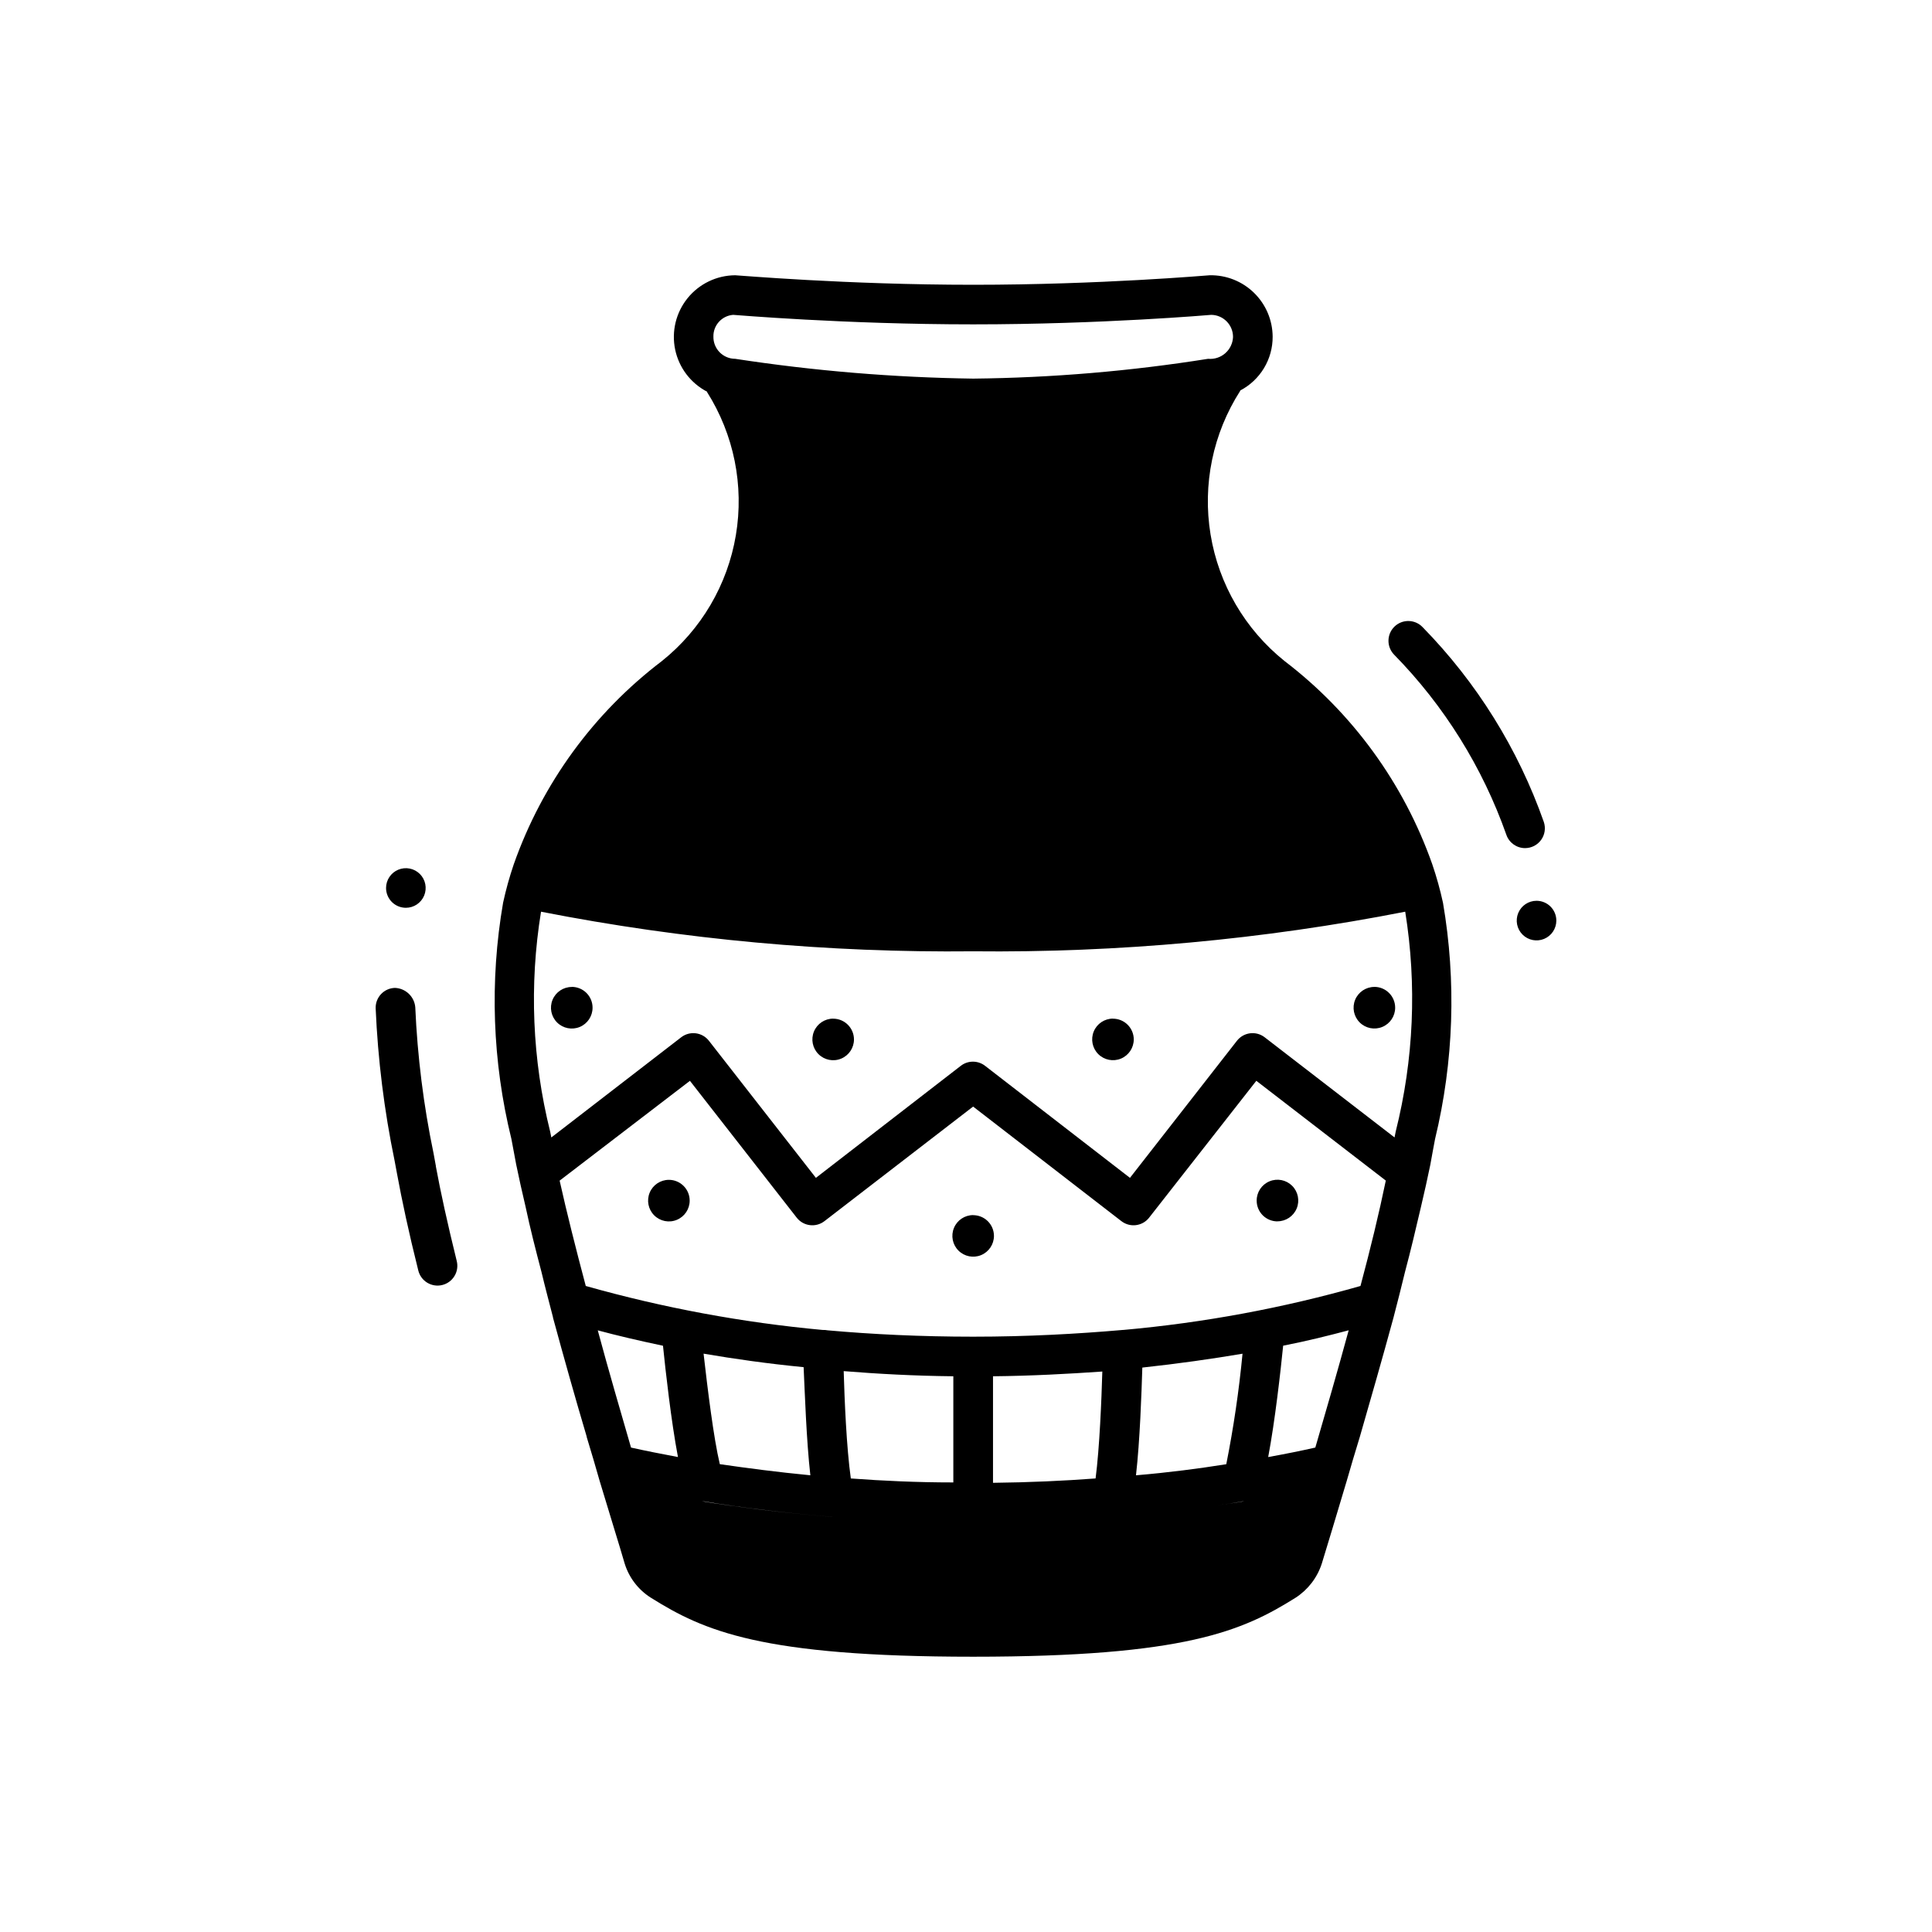
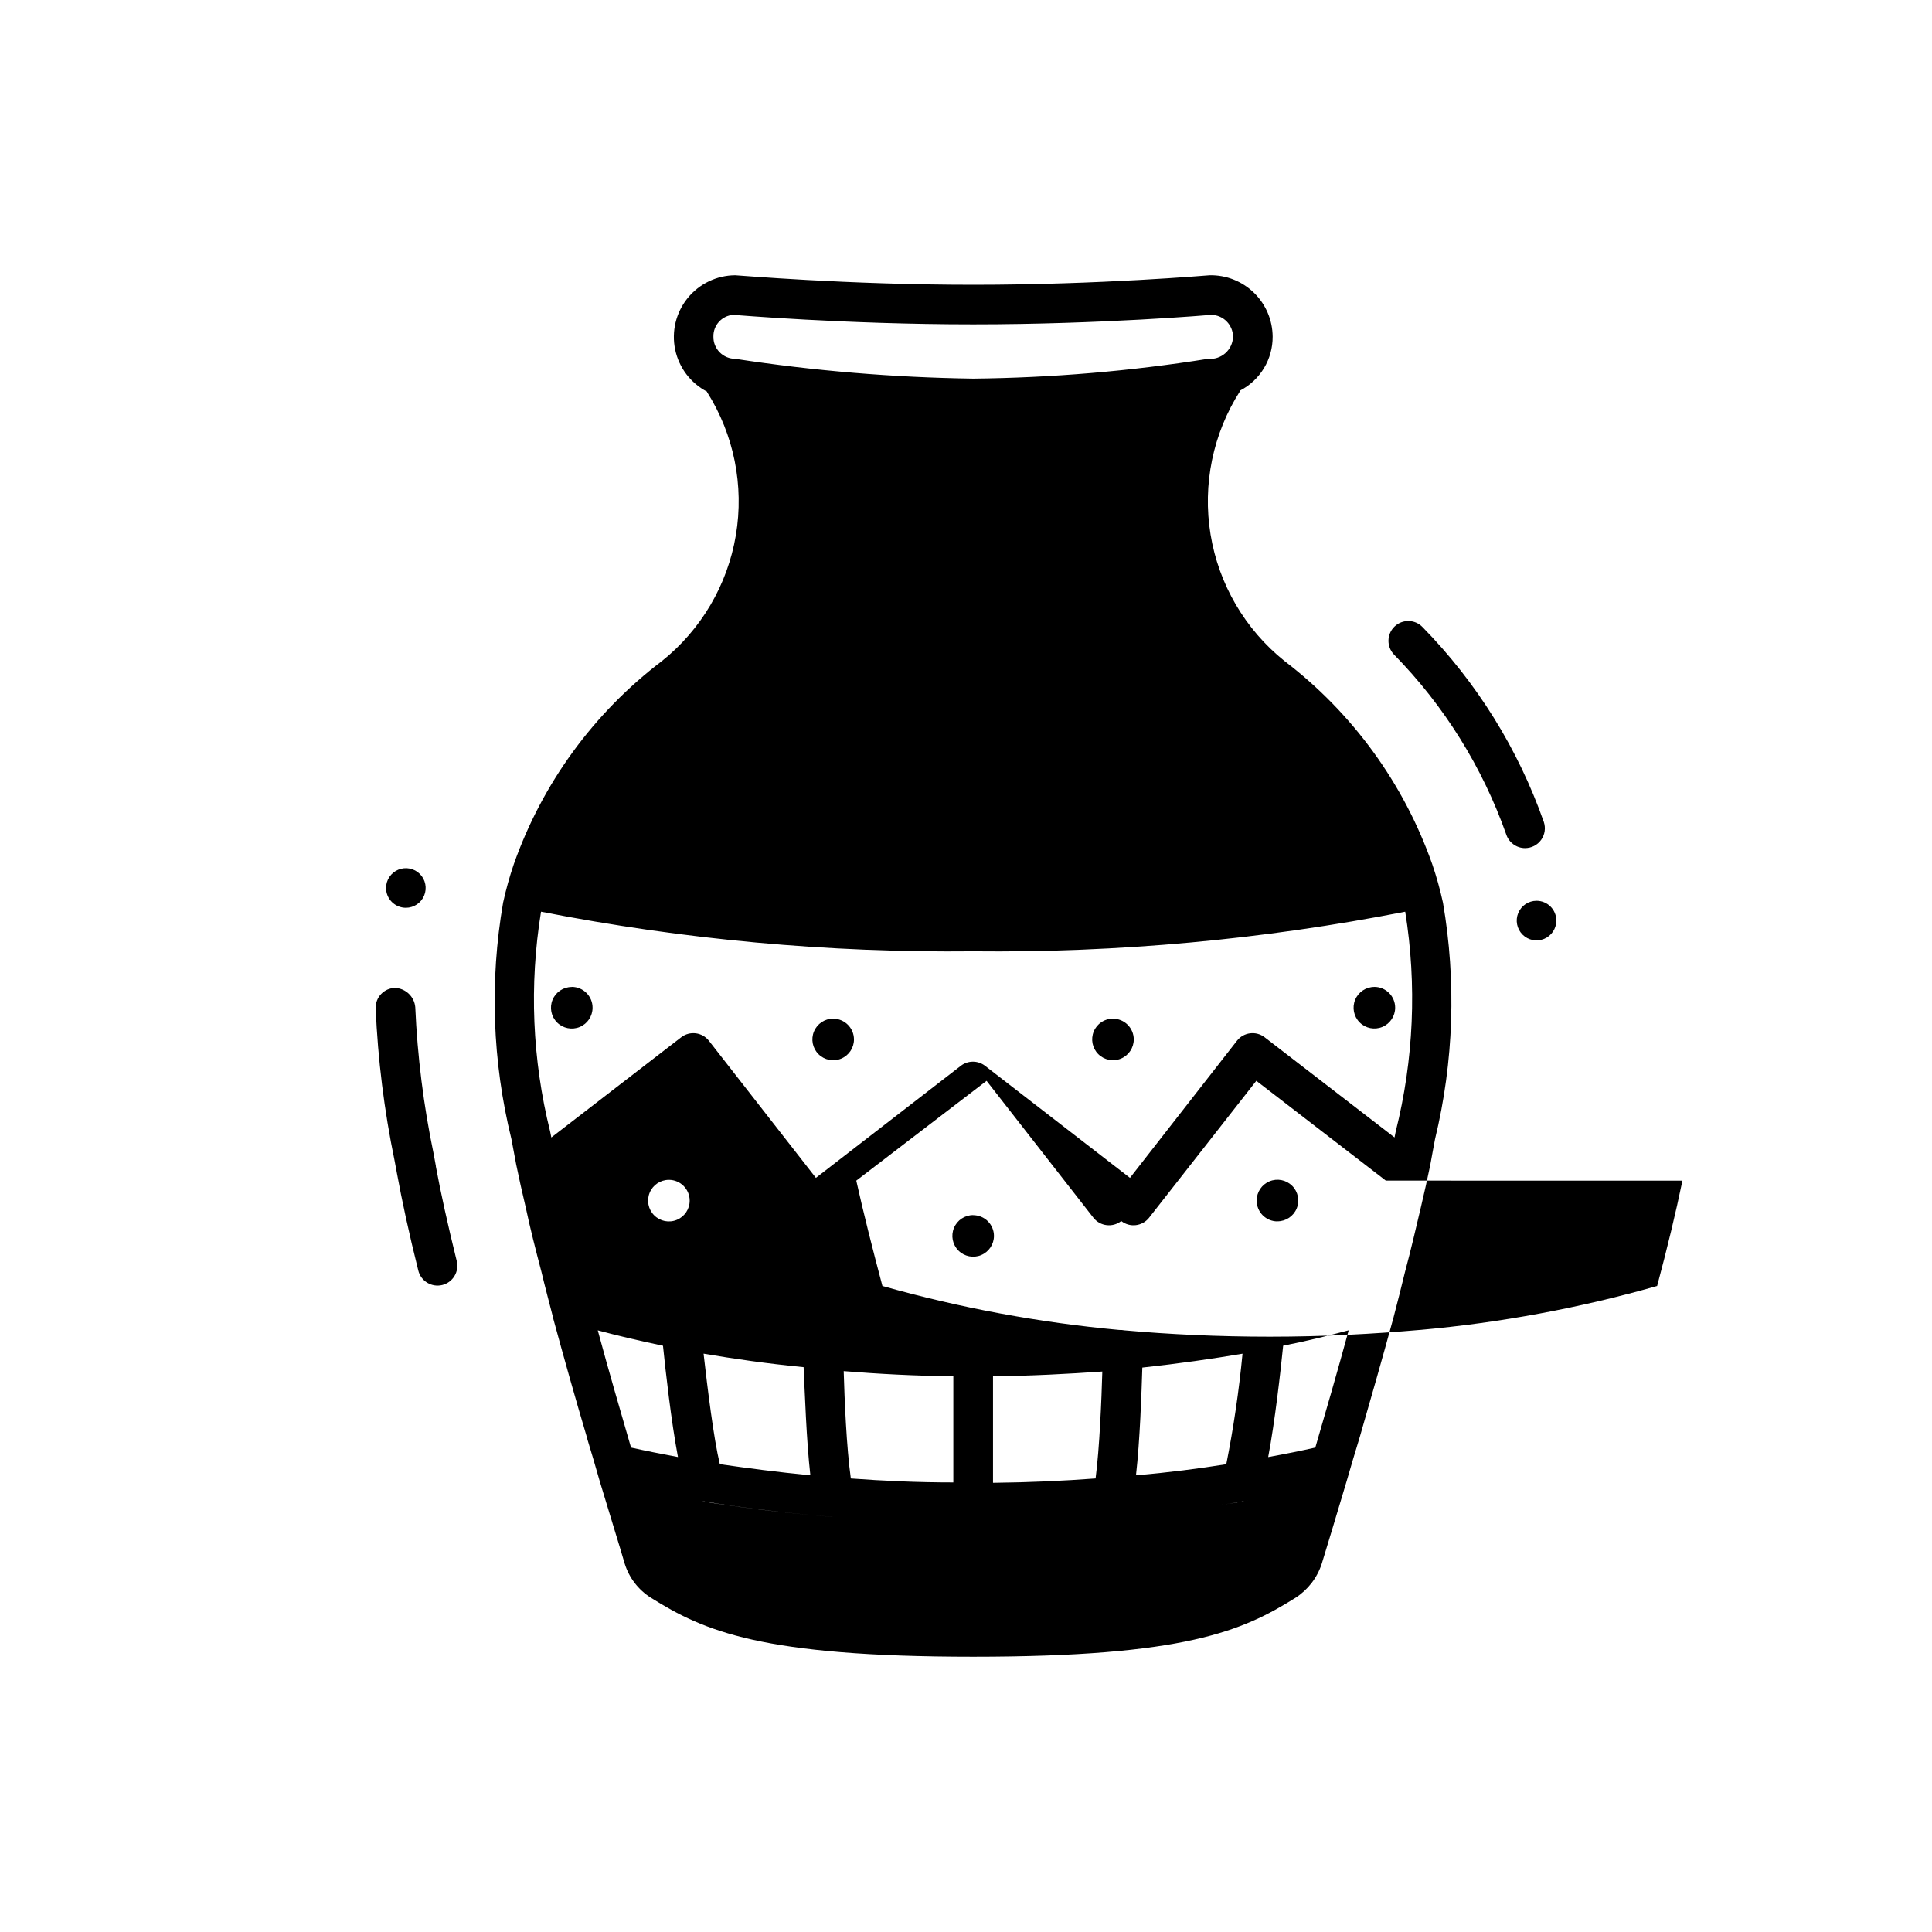
<svg xmlns="http://www.w3.org/2000/svg" fill="#000000" width="800px" height="800px" version="1.1" viewBox="144 144 512 512">
-   <path d="m548.16 368.76c-2.242 0-4.238-1.426-4.965-3.547-6.32-17.902-16.484-34.203-29.777-47.758-2.004-2.094-1.934-5.414 0.156-7.422 2.094-2.004 5.418-1.934 7.422 0.16 14.352 14.656 25.32 32.277 32.129 51.629 0.543 1.602 0.285 3.367-0.699 4.742-0.984 1.379-2.574 2.195-4.266 2.195zm-288.64 84.293-0.621-3.391c-2.66-12.762-4.281-25.723-4.848-38.75-0.254-2.812-2.559-5-5.383-5.109-1.395 0.035-2.719 0.621-3.676 1.637-0.961 1.012-1.477 2.363-1.438 3.758 0.582 13.574 2.262 27.082 5.016 40.387l0.629 3.371c1.301 7.094 3.148 15.742 5.648 25.715 0.328 1.359 1.18 2.531 2.375 3.258 1.191 0.727 2.629 0.949 3.984 0.613 1.355-0.332 2.523-1.195 3.242-2.391 0.723-1.199 0.934-2.637 0.59-3.988-2.414-9.762-4.269-18.211-5.539-25.109zm266.88-69.852c3.574 20.812 2.863 42.137-2.098 62.664l-0.629 3.359-0.629 3.465c-0.734 3.57-1.574 7.348-2.519 11.336-1.258 5.352-2.625 11.23-4.199 17.109-0.945 3.988-1.996 7.977-3.043 12.07-2.938 10.812-6.086 21.727-8.922 31.594-1.258 4.094-2.414 7.977-3.465 11.652-2.832 9.445-5.144 17.215-6.613 21.938v-0.008c-1.199 3.719-3.648 6.906-6.93 9.027-14.066 8.816-29.285 15.641-85.438 15.641-56.152 0-71.371-6.824-85.438-15.641-3.309-2.09-5.766-5.289-6.926-9.027-1.363-4.723-3.777-12.387-6.613-21.832-1.051-3.672-2.203-7.66-3.465-11.754v-0.105c-2.938-9.867-5.984-20.676-8.922-31.488v-0.105c-1.051-4.094-2.098-7.977-3.043-11.965-1.574-5.984-3.043-11.754-4.199-17.215-0.945-3.988-1.785-7.766-2.519-11.336-0.211-1.156-0.418-2.309-0.629-3.359l-0.629-3.359v0.004c-5.051-20.512-5.805-41.848-2.203-62.664 0.75-3.445 1.695-6.844 2.832-10.18 7.539-21.402 21.188-40.121 39.258-53.844 10.41-8.328 17.387-20.199 19.594-33.348 2.207-13.148-0.508-26.648-7.629-37.922v-0.105c-4.352-2.262-7.457-6.363-8.461-11.164-1-4.805 0.207-9.801 3.289-13.617 3.086-3.816 7.719-6.047 12.625-6.074 0.734 0 29.391 2.519 63.082 2.519s62.348-2.519 62.66-2.519c4.379-0.086 8.605 1.586 11.742 4.644s4.918 7.242 4.945 11.621c0.016 2.941-0.777 5.832-2.297 8.348-1.52 2.519-3.703 4.57-6.309 5.93v0.105c-7.227 11.277-10.02 24.828-7.852 38.043 2.172 13.219 9.156 25.164 19.605 33.539 18.012 13.754 31.617 32.469 39.148 53.844 1.141 3.336 2.086 6.734 2.836 10.18zm-193.34-149.99c-0.027 1.551 0.57 3.043 1.656 4.148 1.086 1.105 2.566 1.727 4.117 1.73 20.879 3.199 41.957 4.953 63.078 5.25 20.848-0.219 41.652-1.973 62.242-5.25 1.652 0.156 3.297-0.375 4.547-1.469 1.25-1.09 1.996-2.644 2.066-4.305 0.016-3.211-2.562-5.836-5.773-5.875 0 0-29.074 2.519-63.082 2.519-34.219 0-63.293-2.519-63.605-2.519-3.004 0.223-5.312 2.758-5.246 5.769zm-21.832 294.41c3.769 0.84 7.945 1.668 12.438 2.508-1.816-9.574-3.285-22.828-3.969-29.492-6.391-1.355-12.258-2.719-17.285-4.082 2.938 10.914 6.086 21.621 8.816 31.066zm135.5-21.203c-0.211 6.719-0.629 19.312-1.68 28.551 8.711-0.734 16.688-1.785 23.93-2.938 1.926-9.684 3.363-19.457 4.305-29.285-8.082 1.367-16.898 2.625-26.555 3.676zm-10.602 1.051c-9.027 0.629-18.789 1.156-28.969 1.258v28.234c9.656-0.105 18.789-0.523 27.184-1.156 1.051-8.078 1.574-20.883 1.785-28.336zm-39.484 1.258c-10.277-0.105-19.941-0.629-29.055-1.363 0.211 7.348 0.734 20.258 1.891 28.445 8.492 0.629 17.52 1.051 27.164 1.051zm-66.125-5.984h-0.062c1.051 9.203 2.644 22.316 4.305 29.285h0.062c7.242 1.051 15.219 2.098 23.93 2.938-1.051-9.238-1.469-22.043-1.785-28.652-9.637-0.941-18.453-2.199-26.43-3.566zm34.113 43.242c-6.508-0.523-12.699-1.156-18.578-1.891-5.348-0.629-10.48-1.363-15.398-2.203h-0.074v0.008c-0.504-0.027-1-0.094-1.492-0.199 10.684 1.773 22.617 3.242 35.562 4.293zm74.73-0.105c4.281-0.305 8.398-0.691 12.344-1.051l-2.582 0.262c-3.129 0.27-6.383 0.586-9.742 0.797zm35.371-4.199v0.008c-0.52 0.121-1.047 0.191-1.574 0.211-2.098 0.387-4.356 0.723-6.633 1.051 2.82-0.402 5.582-0.82 8.227-1.262zm26.66-45.133c-5.121 1.355-10.863 2.812-17.34 4.074-0.672 6.656-2.152 19.941-3.969 29.516 4.617-0.84 8.816-1.68 12.492-2.519 2.746-9.441 5.898-20.254 8.836-31.062zm9.867-39.676-34.32-26.449-28.445 36.316-0.004 0.008c-1.801 2.25-5.082 2.625-7.348 0.84l-39.254-30.332-39.359 30.332c-2.266 1.785-5.547 1.41-7.348-0.84l-28.34-36.316-34.531 26.449c1.891 8.5 4.305 18.055 6.926 27.918 20.523 5.797 41.531 9.695 62.766 11.652 0.461-0.016 0.918 0.02 1.367 0.105 11.754 1.051 24.664 1.68 38.52 1.68 14.379 0 27.605-0.734 39.676-1.785h0.105c21.277-1.895 42.328-5.797 62.871-11.652 2.644-9.863 4.953-19.414 6.707-27.918zm2.309-11.441 0.316-1.574-0.004 0.008c4.781-19.047 5.637-38.863 2.519-58.254-37.715 7.387-76.082 10.902-114.51 10.496-38.43 0.406-76.797-3.109-114.51-10.496-3.152 19.383-2.332 39.203 2.414 58.254l0.316 1.574 34.426-26.555c2.289-1.762 5.574-1.34 7.348 0.945l28.34 36.316 38.414-29.703c1.887-1.453 4.516-1.453 6.402 0l38.414 29.703 28.34-36.316c1.773-2.285 5.059-2.707 7.348-0.945zm-218.04-39.887v0.012c-2.231 0-4.238 1.34-5.094 3.402-0.852 2.059-0.379 4.426 1.195 6.004 1.578 1.574 3.945 2.047 6.008 1.195 2.059-0.855 3.398-2.863 3.398-5.094 0.008-1.461-0.566-2.863-1.598-3.902-1.027-1.035-2.43-1.621-3.891-1.629zm69.273 8.398v0.008c-2.231 0-4.238 1.344-5.09 3.402-0.855 2.059-0.383 4.43 1.191 6.004 1.578 1.578 3.949 2.051 6.008 1.195 2.059-0.852 3.402-2.859 3.402-5.09-0.008-3.031-2.461-5.488-5.492-5.5zm-43.539 42.727c-2.227 0-4.238 1.344-5.09 3.402s-0.383 4.43 1.195 6.004c1.574 1.578 3.945 2.051 6.004 1.195 2.059-0.852 3.402-2.859 3.402-5.09 0-3.043-2.469-5.512-5.512-5.512zm186.96-51.125c-2.227 0-4.234 1.344-5.09 3.402-0.852 2.059-0.379 4.43 1.195 6.004 1.574 1.578 3.945 2.047 6.004 1.195 2.059-0.852 3.402-2.863 3.402-5.09 0.004-1.469-0.578-2.875-1.617-3.91-1.039-1.039-2.445-1.617-3.914-1.613zm-69.273 8.398c-2.227 0-4.238 1.34-5.09 3.398-0.852 2.062-0.383 4.43 1.195 6.008 1.574 1.574 3.945 2.047 6.004 1.195 2.059-0.855 3.402-2.863 3.402-5.094-0.004-1.461-0.59-2.859-1.629-3.891-1.035-1.027-2.441-1.602-3.902-1.598zm43.59 53.719c2.231 0 4.238-1.344 5.094-3.402 0.852-2.059 0.379-4.43-1.195-6.008-1.578-1.574-3.945-2.047-6.004-1.191-2.062 0.852-3.402 2.859-3.402 5.09-0.008 1.461 0.566 2.867 1.594 3.906 1.031 1.039 2.434 1.621 3.894 1.625zm-80.641-1.648c-2.227 0-4.238 1.34-5.09 3.402-0.852 2.059-0.383 4.426 1.195 6.004 1.574 1.574 3.945 2.047 6.004 1.195 2.059-0.855 3.402-2.863 3.402-5.094-0.004-1.461-0.59-2.859-1.629-3.891-1.039-1.027-2.441-1.602-3.902-1.598zm-150.34-81.441c2.121 0 4.035-1.277 4.848-3.238 0.812-1.961 0.363-4.219-1.137-5.719s-3.758-1.949-5.719-1.137c-1.961 0.812-3.242 2.727-3.242 4.848 0 1.391 0.555 2.727 1.539 3.711s2.32 1.535 3.711 1.535zm299.64-1.859v0.004c-2.121 0-4.035 1.277-4.848 3.238-0.812 1.961-0.363 4.219 1.137 5.719 1.5 1.504 3.758 1.953 5.719 1.141 1.961-0.812 3.238-2.727 3.238-4.852 0-1.391-0.551-2.727-1.535-3.711-0.984-0.984-2.32-1.535-3.711-1.535z" />
+   <path d="m548.16 368.76c-2.242 0-4.238-1.426-4.965-3.547-6.32-17.902-16.484-34.203-29.777-47.758-2.004-2.094-1.934-5.414 0.156-7.422 2.094-2.004 5.418-1.934 7.422 0.16 14.352 14.656 25.32 32.277 32.129 51.629 0.543 1.602 0.285 3.367-0.699 4.742-0.984 1.379-2.574 2.195-4.266 2.195zm-288.64 84.293-0.621-3.391c-2.66-12.762-4.281-25.723-4.848-38.75-0.254-2.812-2.559-5-5.383-5.109-1.395 0.035-2.719 0.621-3.676 1.637-0.961 1.012-1.477 2.363-1.438 3.758 0.582 13.574 2.262 27.082 5.016 40.387l0.629 3.371c1.301 7.094 3.148 15.742 5.648 25.715 0.328 1.359 1.18 2.531 2.375 3.258 1.191 0.727 2.629 0.949 3.984 0.613 1.355-0.332 2.523-1.195 3.242-2.391 0.723-1.199 0.934-2.637 0.59-3.988-2.414-9.762-4.269-18.211-5.539-25.109zm266.88-69.852c3.574 20.812 2.863 42.137-2.098 62.664l-0.629 3.359-0.629 3.465c-0.734 3.57-1.574 7.348-2.519 11.336-1.258 5.352-2.625 11.23-4.199 17.109-0.945 3.988-1.996 7.977-3.043 12.07-2.938 10.812-6.086 21.727-8.922 31.594-1.258 4.094-2.414 7.977-3.465 11.652-2.832 9.445-5.144 17.215-6.613 21.938v-0.008c-1.199 3.719-3.648 6.906-6.93 9.027-14.066 8.816-29.285 15.641-85.438 15.641-56.152 0-71.371-6.824-85.438-15.641-3.309-2.09-5.766-5.289-6.926-9.027-1.363-4.723-3.777-12.387-6.613-21.832-1.051-3.672-2.203-7.66-3.465-11.754v-0.105c-2.938-9.867-5.984-20.676-8.922-31.488v-0.105c-1.051-4.094-2.098-7.977-3.043-11.965-1.574-5.984-3.043-11.754-4.199-17.215-0.945-3.988-1.785-7.766-2.519-11.336-0.211-1.156-0.418-2.309-0.629-3.359l-0.629-3.359v0.004c-5.051-20.512-5.805-41.848-2.203-62.664 0.75-3.445 1.695-6.844 2.832-10.18 7.539-21.402 21.188-40.121 39.258-53.844 10.41-8.328 17.387-20.199 19.594-33.348 2.207-13.148-0.508-26.648-7.629-37.922v-0.105c-4.352-2.262-7.457-6.363-8.461-11.164-1-4.805 0.207-9.801 3.289-13.617 3.086-3.816 7.719-6.047 12.625-6.074 0.734 0 29.391 2.519 63.082 2.519s62.348-2.519 62.66-2.519c4.379-0.086 8.605 1.586 11.742 4.644s4.918 7.242 4.945 11.621c0.016 2.941-0.777 5.832-2.297 8.348-1.52 2.519-3.703 4.57-6.309 5.93v0.105c-7.227 11.277-10.02 24.828-7.852 38.043 2.172 13.219 9.156 25.164 19.605 33.539 18.012 13.754 31.617 32.469 39.148 53.844 1.141 3.336 2.086 6.734 2.836 10.18zm-193.34-149.99c-0.027 1.551 0.57 3.043 1.656 4.148 1.086 1.105 2.566 1.727 4.117 1.73 20.879 3.199 41.957 4.953 63.078 5.25 20.848-0.219 41.652-1.973 62.242-5.25 1.652 0.156 3.297-0.375 4.547-1.469 1.25-1.09 1.996-2.644 2.066-4.305 0.016-3.211-2.562-5.836-5.773-5.875 0 0-29.074 2.519-63.082 2.519-34.219 0-63.293-2.519-63.605-2.519-3.004 0.223-5.312 2.758-5.246 5.769zm-21.832 294.41c3.769 0.84 7.945 1.668 12.438 2.508-1.816-9.574-3.285-22.828-3.969-29.492-6.391-1.355-12.258-2.719-17.285-4.082 2.938 10.914 6.086 21.621 8.816 31.066zm135.5-21.203c-0.211 6.719-0.629 19.312-1.68 28.551 8.711-0.734 16.688-1.785 23.93-2.938 1.926-9.684 3.363-19.457 4.305-29.285-8.082 1.367-16.898 2.625-26.555 3.676zm-10.602 1.051c-9.027 0.629-18.789 1.156-28.969 1.258v28.234c9.656-0.105 18.789-0.523 27.184-1.156 1.051-8.078 1.574-20.883 1.785-28.336zm-39.484 1.258c-10.277-0.105-19.941-0.629-29.055-1.363 0.211 7.348 0.734 20.258 1.891 28.445 8.492 0.629 17.52 1.051 27.164 1.051zm-66.125-5.984h-0.062c1.051 9.203 2.644 22.316 4.305 29.285h0.062c7.242 1.051 15.219 2.098 23.93 2.938-1.051-9.238-1.469-22.043-1.785-28.652-9.637-0.941-18.453-2.199-26.43-3.566zm34.113 43.242c-6.508-0.523-12.699-1.156-18.578-1.891-5.348-0.629-10.48-1.363-15.398-2.203h-0.074v0.008c-0.504-0.027-1-0.094-1.492-0.199 10.684 1.773 22.617 3.242 35.562 4.293zm74.73-0.105c4.281-0.305 8.398-0.691 12.344-1.051l-2.582 0.262c-3.129 0.27-6.383 0.586-9.742 0.797zm35.371-4.199v0.008c-0.52 0.121-1.047 0.191-1.574 0.211-2.098 0.387-4.356 0.723-6.633 1.051 2.82-0.402 5.582-0.82 8.227-1.262zm26.66-45.133c-5.121 1.355-10.863 2.812-17.34 4.074-0.672 6.656-2.152 19.941-3.969 29.516 4.617-0.84 8.816-1.68 12.492-2.519 2.746-9.441 5.898-20.254 8.836-31.062zm9.867-39.676-34.32-26.449-28.445 36.316-0.004 0.008c-1.801 2.25-5.082 2.625-7.348 0.84c-2.266 1.785-5.547 1.41-7.348-0.84l-28.34-36.316-34.531 26.449c1.891 8.5 4.305 18.055 6.926 27.918 20.523 5.797 41.531 9.695 62.766 11.652 0.461-0.016 0.918 0.02 1.367 0.105 11.754 1.051 24.664 1.68 38.52 1.68 14.379 0 27.605-0.734 39.676-1.785h0.105c21.277-1.895 42.328-5.797 62.871-11.652 2.644-9.863 4.953-19.414 6.707-27.918zm2.309-11.441 0.316-1.574-0.004 0.008c4.781-19.047 5.637-38.863 2.519-58.254-37.715 7.387-76.082 10.902-114.51 10.496-38.43 0.406-76.797-3.109-114.51-10.496-3.152 19.383-2.332 39.203 2.414 58.254l0.316 1.574 34.426-26.555c2.289-1.762 5.574-1.34 7.348 0.945l28.34 36.316 38.414-29.703c1.887-1.453 4.516-1.453 6.402 0l38.414 29.703 28.34-36.316c1.773-2.285 5.059-2.707 7.348-0.945zm-218.04-39.887v0.012c-2.231 0-4.238 1.34-5.094 3.402-0.852 2.059-0.379 4.426 1.195 6.004 1.578 1.574 3.945 2.047 6.008 1.195 2.059-0.855 3.398-2.863 3.398-5.094 0.008-1.461-0.566-2.863-1.598-3.902-1.027-1.035-2.43-1.621-3.891-1.629zm69.273 8.398v0.008c-2.231 0-4.238 1.344-5.09 3.402-0.855 2.059-0.383 4.43 1.191 6.004 1.578 1.578 3.949 2.051 6.008 1.195 2.059-0.852 3.402-2.859 3.402-5.09-0.008-3.031-2.461-5.488-5.492-5.5zm-43.539 42.727c-2.227 0-4.238 1.344-5.09 3.402s-0.383 4.43 1.195 6.004c1.574 1.578 3.945 2.051 6.004 1.195 2.059-0.852 3.402-2.859 3.402-5.09 0-3.043-2.469-5.512-5.512-5.512zm186.96-51.125c-2.227 0-4.234 1.344-5.09 3.402-0.852 2.059-0.379 4.43 1.195 6.004 1.574 1.578 3.945 2.047 6.004 1.195 2.059-0.852 3.402-2.863 3.402-5.09 0.004-1.469-0.578-2.875-1.617-3.91-1.039-1.039-2.445-1.617-3.914-1.613zm-69.273 8.398c-2.227 0-4.238 1.34-5.09 3.398-0.852 2.062-0.383 4.43 1.195 6.008 1.574 1.574 3.945 2.047 6.004 1.195 2.059-0.855 3.402-2.863 3.402-5.094-0.004-1.461-0.59-2.859-1.629-3.891-1.035-1.027-2.441-1.602-3.902-1.598zm43.59 53.719c2.231 0 4.238-1.344 5.094-3.402 0.852-2.059 0.379-4.43-1.195-6.008-1.578-1.574-3.945-2.047-6.004-1.191-2.062 0.852-3.402 2.859-3.402 5.09-0.008 1.461 0.566 2.867 1.594 3.906 1.031 1.039 2.434 1.621 3.894 1.625zm-80.641-1.648c-2.227 0-4.238 1.34-5.09 3.402-0.852 2.059-0.383 4.426 1.195 6.004 1.574 1.574 3.945 2.047 6.004 1.195 2.059-0.855 3.402-2.863 3.402-5.094-0.004-1.461-0.59-2.859-1.629-3.891-1.039-1.027-2.441-1.602-3.902-1.598zm-150.34-81.441c2.121 0 4.035-1.277 4.848-3.238 0.812-1.961 0.363-4.219-1.137-5.719s-3.758-1.949-5.719-1.137c-1.961 0.812-3.242 2.727-3.242 4.848 0 1.391 0.555 2.727 1.539 3.711s2.32 1.535 3.711 1.535zm299.64-1.859v0.004c-2.121 0-4.035 1.277-4.848 3.238-0.812 1.961-0.363 4.219 1.137 5.719 1.5 1.504 3.758 1.953 5.719 1.141 1.961-0.812 3.238-2.727 3.238-4.852 0-1.391-0.551-2.727-1.535-3.711-0.984-0.984-2.32-1.535-3.711-1.535z" />
</svg>